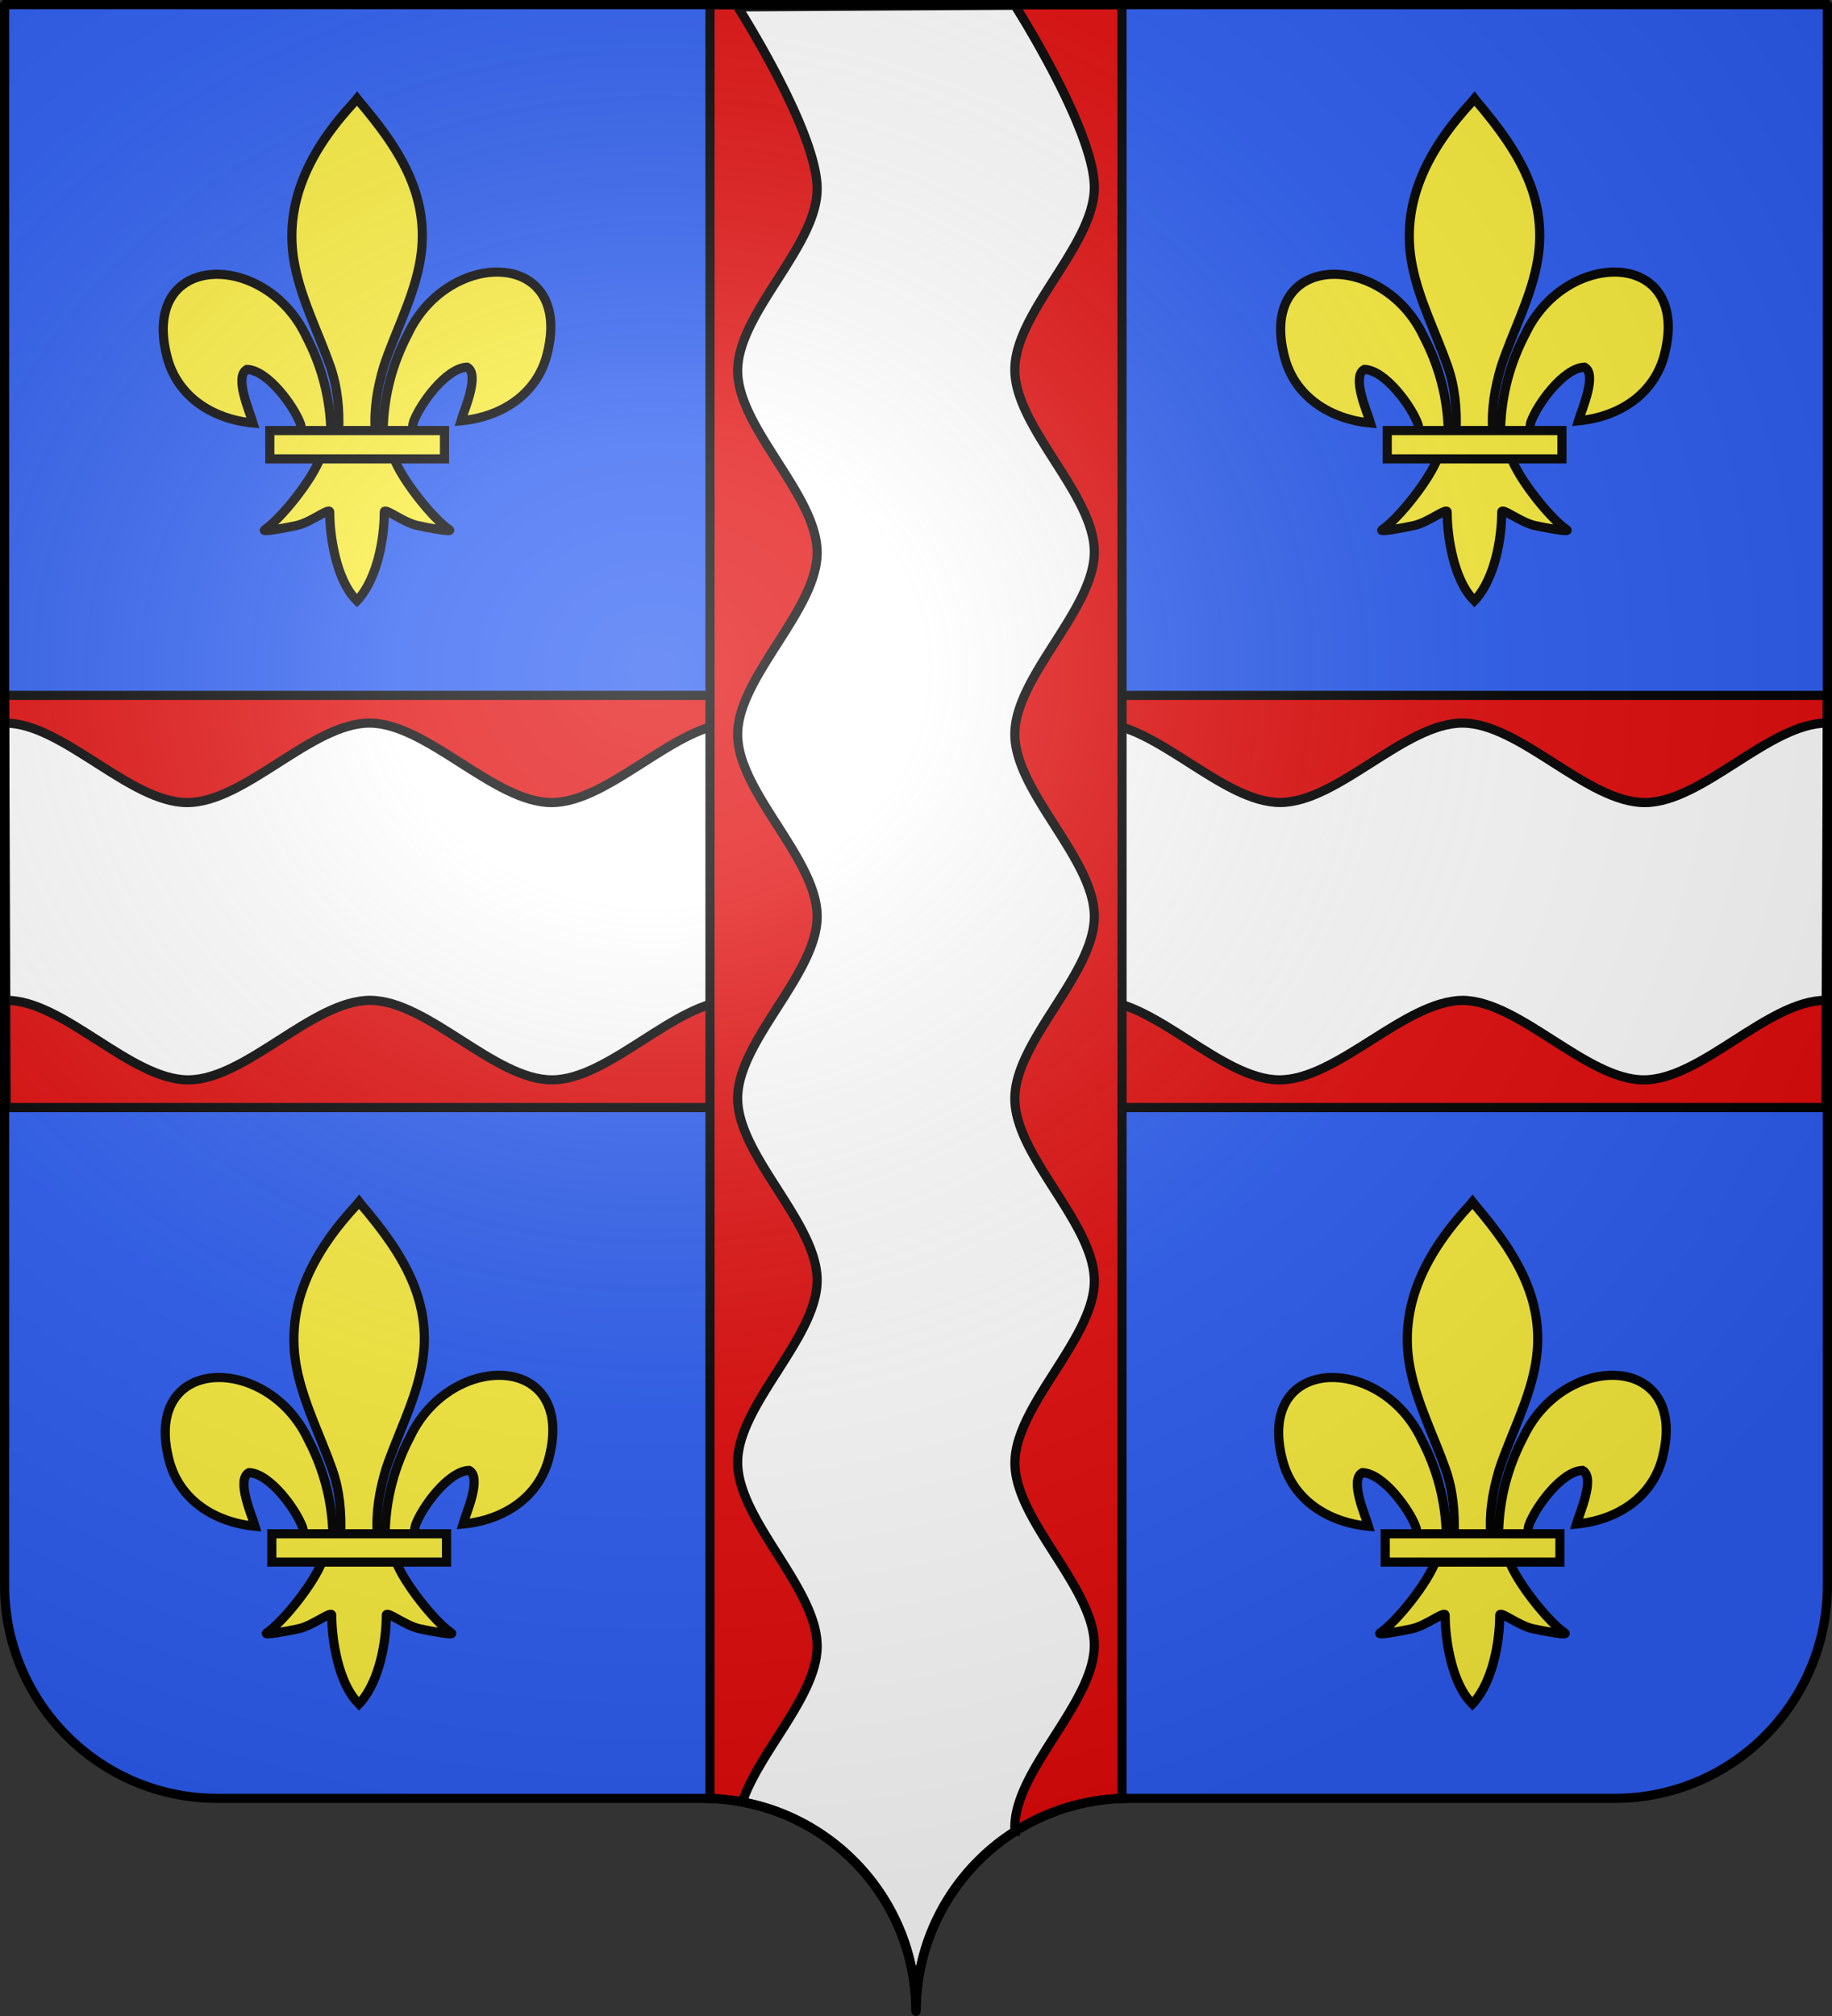
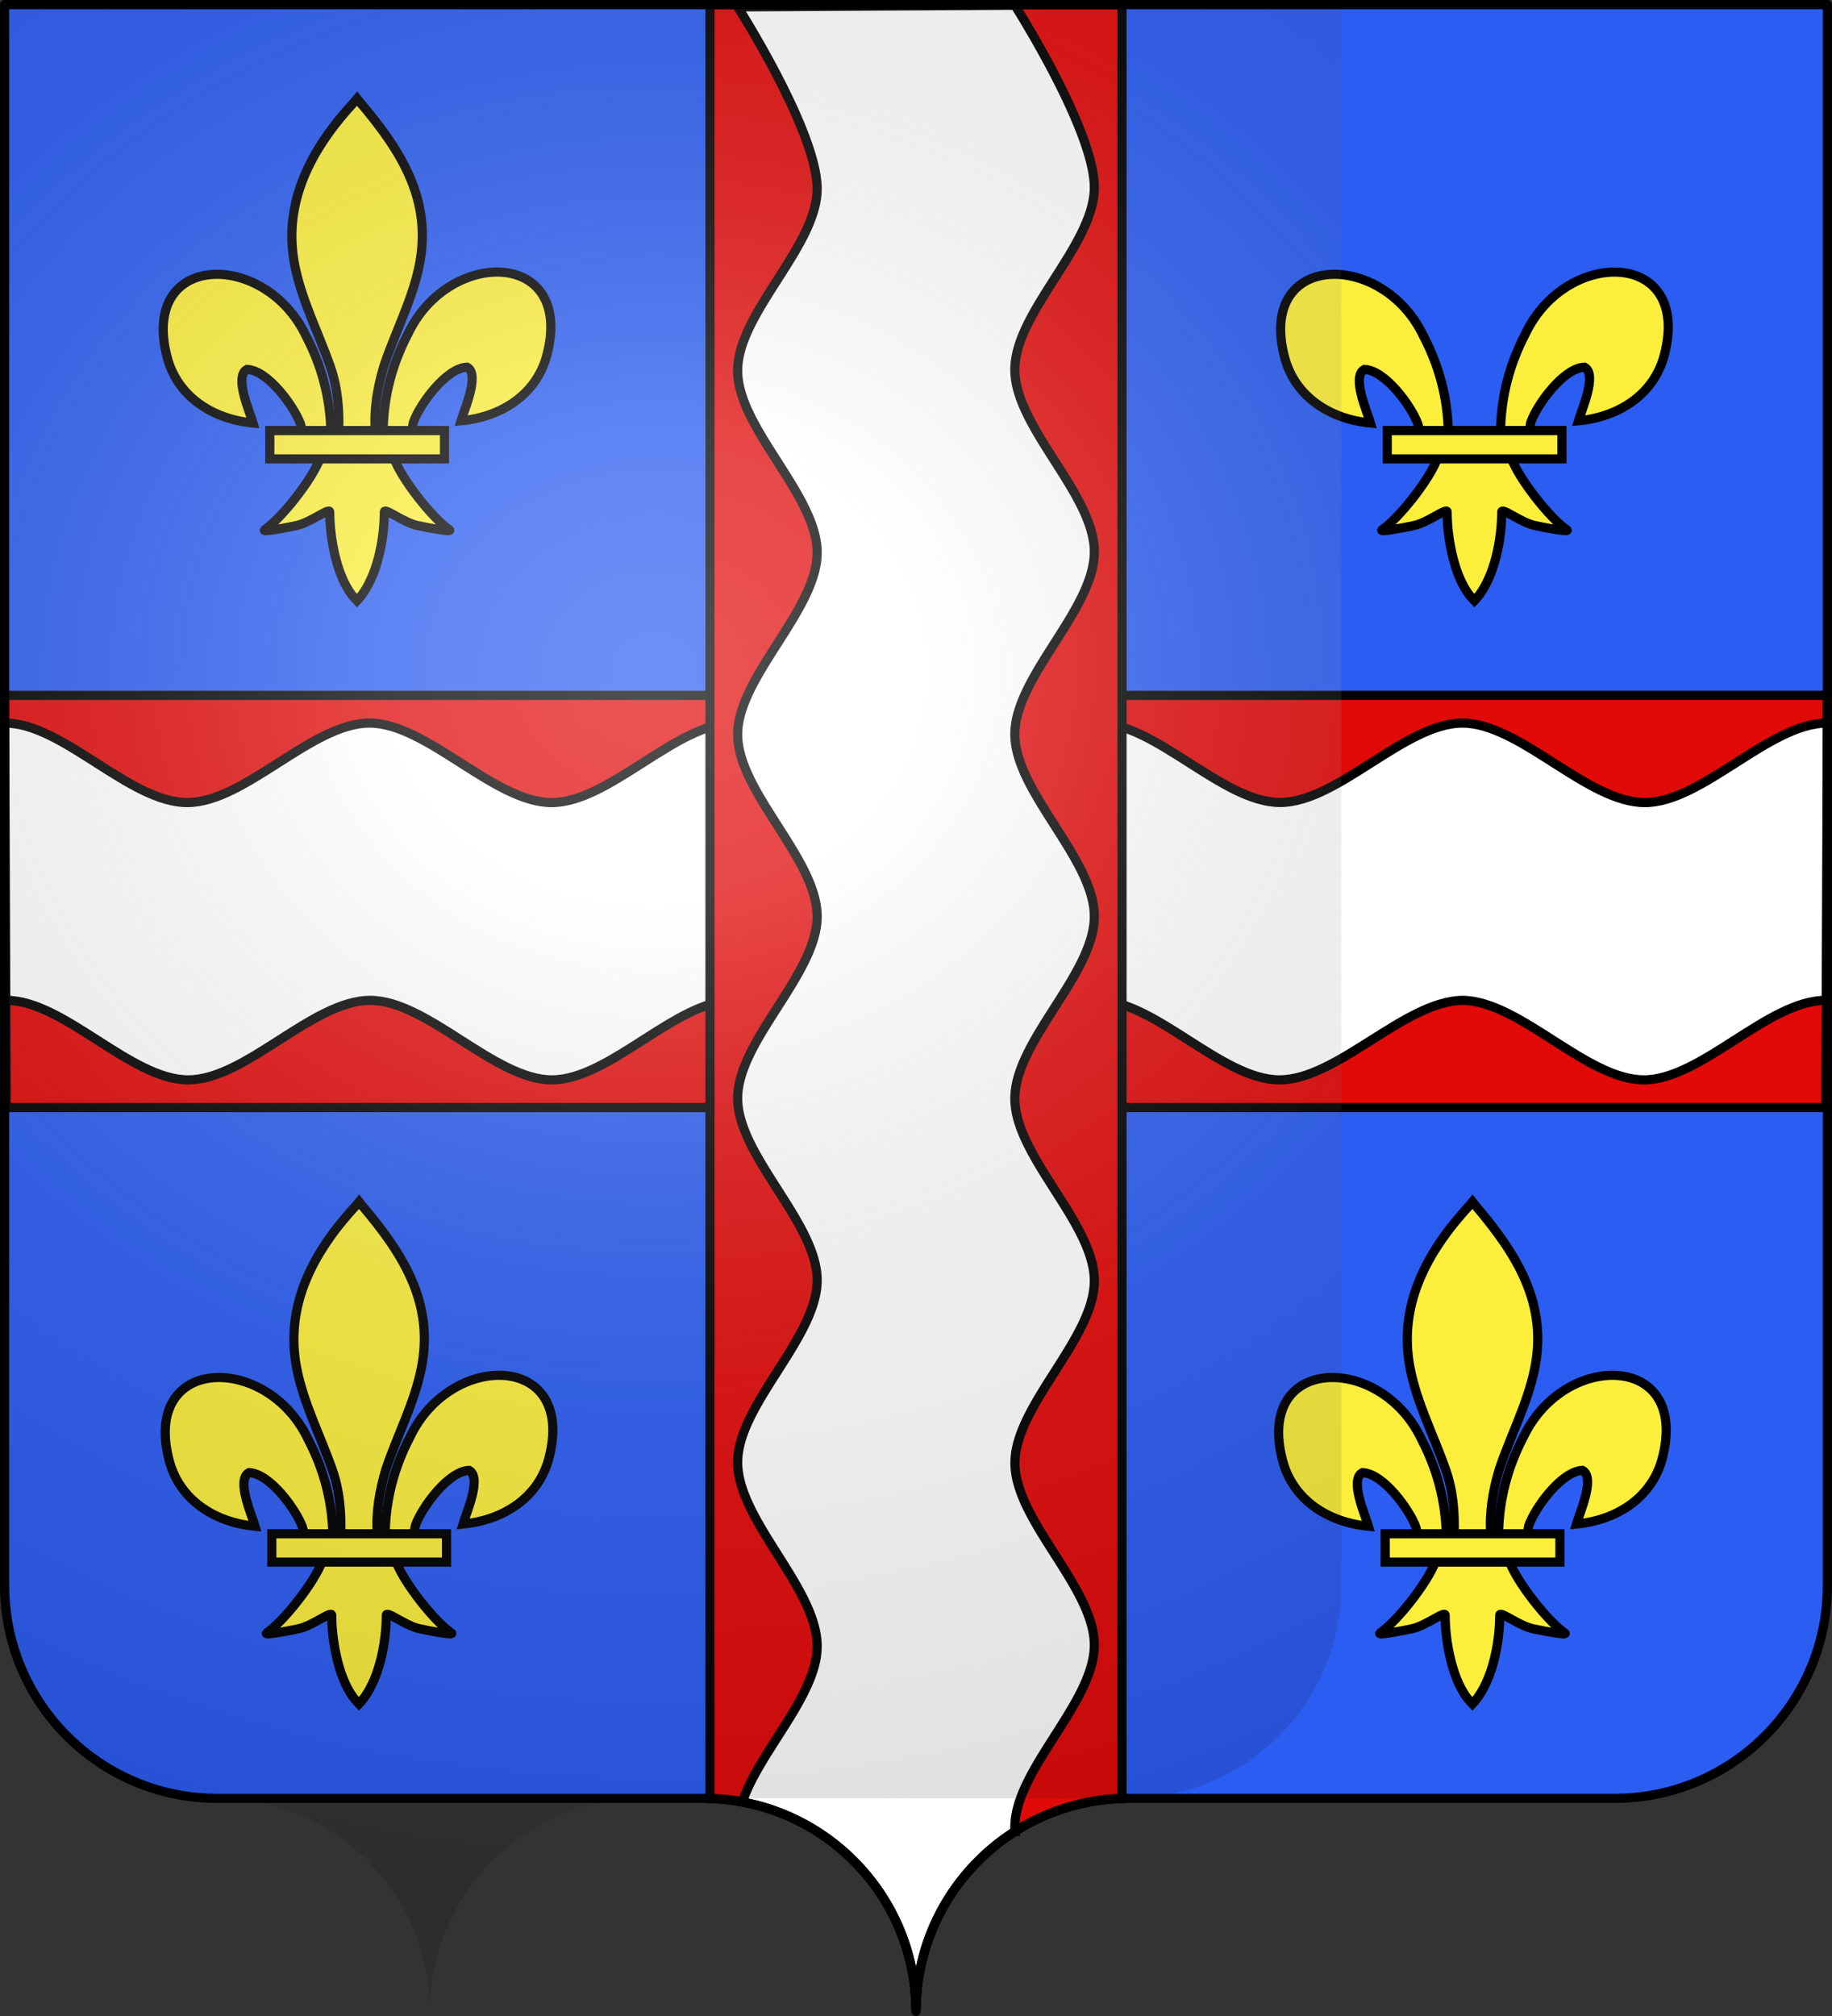
<svg xmlns="http://www.w3.org/2000/svg" xmlns:xlink="http://www.w3.org/1999/xlink" width="600.003" height="660" version="1.0">
  <rect width="100%" height="100%" fill="#333333" stroke="none" />
  <desc>Flag of Canton of Valais (Wallis)</desc>
  <defs>
    <radialGradient xlink:href="#a" id="c" cx="285.186" cy="200.448" r="300" fx="285.186" fy="200.448" gradientTransform="matrix(1.551 0 0 1.35 -152.894 151.099)" gradientUnits="userSpaceOnUse" />
    <linearGradient id="a">
      <stop offset="0" style="stop-color:white;stop-opacity:.314" />
      <stop offset=".19" style="stop-color:white;stop-opacity:.251" />
      <stop offset=".6" style="stop-color:#6b6b6b;stop-opacity:.125" />
      <stop offset="1" style="stop-color:black;stop-opacity:.125" />
    </linearGradient>
  </defs>
  <g style="display:inline">
    <g style="fill:#2b5df2">
      <g style="fill:#2b5df2;stroke:none;display:inline">
        <path d="M375 860.862c0-38.504 31.203-69.753 69.65-69.753h159.2c38.447 0 69.65-31.25 69.65-69.754V203.862h-597v517.493c0 38.504 31.203 69.754 69.65 69.754h159.2c38.447 0 69.65 31.25 69.65 69.753" style="fill:#2b5df2;fill-opacity:1;fill-rule:nonzero;stroke:none;stroke-width:3;stroke-linecap:round;stroke-linejoin:round;stroke-miterlimit:4;stroke-dasharray:none;stroke-dashoffset:0;stroke-opacity:1;display:inline" transform="translate(-75 -202.362)" />
      </g>
    </g>
  </g>
  <g style="display:inline">
    <path d="m1.5 212.531.52 134.938h595.96l.52-134.938z" style="fill:#e20909;fill-opacity:1;fill-rule:evenodd;stroke:#000;stroke-width:3;stroke-linecap:butt;stroke-linejoin:miter;stroke-miterlimit:4;stroke-dasharray:none;stroke-opacity:1" transform="translate(0 15.124)" />
    <path d="m1.547 221.595.344 90.781h.219c18.846 0 40.685 26.032 59.53 26.032 18.847 0 40.717-26.032 59.563-26.032s40.717 26.032 59.563 26.032 40.716-26.032 59.562-26.032 40.685 26.032 59.532 26.032c18.845 0 40.716-26.032 59.562-26.032s40.716 25.986 59.563 26.032c18.975.046 41.06-25.85 60.062-26.032 18.79.227 40.55 26.032 59.313 26.032 18.846 0 40.685-26.032 59.53-26.032h.22l.375-90.78h-.157c-18.881-.003-40.774 26.032-59.656 26.03-18.873-.002-40.846-26.029-59.719-26.03-18.852 0-40.835 25.997-59.687 26-18.861.001-40.764-26.003-59.625-26-18.882.001-40.806 26.032-59.688 26.03-18.872-.002-40.752-26.03-59.625-26.03s-40.783 26.028-59.656 26.03c-18.881.002-40.806-26.033-59.687-26.03-18.873.001-40.784 26.028-59.657 26.03-18.881.002-40.774-26.033-59.656-26.03z" style="fill:#fff;fill-opacity:1;fill-rule:evenodd;stroke:#000;stroke-width:3;stroke-linecap:butt;stroke-linejoin:miter;stroke-miterlimit:4;stroke-dasharray:none;stroke-opacity:1" transform="translate(0 15.124)" />
    <path d="M232.531-13.624V573.69C269.968 574.847 300 605.605 300 643.376c0-37.771 30.032-68.53 67.469-69.687V-13.624z" style="fill:#e20909;fill-opacity:1;fill-rule:evenodd;stroke:#000;stroke-width:3;stroke-linecap:butt;stroke-linejoin:miter;stroke-miterlimit:4;stroke-dasharray:none;stroke-opacity:1" transform="translate(0 15.124)" />
    <path d="m332.375-13.405-90.78.531s26.03 40.717 26.03 59.563-26.03 40.685-26.03 59.531 26.03 40.717 26.03 59.563-26.03 40.716-26.03 59.562 26.03 40.717 26.03 59.563-26.03 40.685-26.03 59.53c0 18.847 26.03 40.717 26.03 59.563s-25.985 40.717-26.03 59.563c-.048 19.06 26.077 41.253 26.03 60.312-.039 16.051-18.907 34.269-24.5 50.97 31.23 5.804 55.163 32.45 56.781 65 .006.083-.004.166 0 .25.058 1.018.094 2.032.094 3.062 0-.945.046-1.877.094-2.813q.026-.61.062-1.219c1.383-23.024 13.917-43.006 32.282-54.656a20 20 0 0 1-.063-1.375c-.002-18.881 26.031-40.775 26.031-59.656 0-18.852-25.997-40.742-26-59.594-.001-18.86 26.002-40.764 26-59.625-.001-18.881-26.033-40.806-26.03-59.687.001-18.873 26.03-40.753 26.03-59.625 0-18.873-26.029-40.784-26.03-59.657-.003-18.881 26.032-40.806 26.03-59.687-.001-18.873-26.029-40.784-26.03-59.656-.003-18.882 26.032-40.775 26.03-59.657-.001-18.872-26.03-59.656-26.03-59.656z" style="fill:#fff;fill-opacity:1;fill-rule:evenodd;stroke:#000;stroke-width:3;stroke-linecap:butt;stroke-linejoin:miter;stroke-miterlimit:4;stroke-dasharray:none;stroke-opacity:1" transform="translate(0 15.124)" />
    <g style="fill:#fcef3c;stroke:#000;stroke-width:16.646">
      <path d="M407.03 608.7c1.424-61.957 16.75-119.54 45.289-174.11 74.714-157.185 302.92-153.431 252.615 38.812-18.537 70.84-81.509 112.474-156.319 119.615 5.4-18.665 35.1-84.652 11.125-97.562-38.339 1.449-85.945 67.706-97.393 99.301-1.653 4.536-1.19 9.778-3.036 14.24" style="opacity:1;fill:#fcef3c;fill-opacity:1;fill-rule:evenodd;stroke:#000;stroke-width:16.646;stroke-linecap:butt;stroke-linejoin:miter;stroke-miterlimit:4;stroke-dasharray:none;stroke-opacity:1;display:inline" transform="translate(52.88 392.198)scale(.18)" />
      <g style="opacity:1;fill:#fcef3c;stroke:#000;stroke-width:16.646;display:inline">
        <g style="fill:#fcef3c;fill-opacity:1;stroke:#000;stroke-width:16.646;stroke-miterlimit:4;stroke-dasharray:none;stroke-opacity:1">
          <path d="M350.523 657.372c-1.425-61.956-16.751-119.54-45.29-174.108-74.714-157.186-302.92-153.432-252.615 38.81 18.537 70.84 81.509 112.475 156.319 119.616-5.4-18.665-35.1-84.652-11.124-97.562 38.338 1.449 85.944 67.705 97.392 99.301 1.653 4.536 1.19 9.778 3.036 14.24" style="fill:#fcef3c;fill-opacity:1;fill-rule:evenodd;stroke:#000;stroke-width:16.646;stroke-linecap:butt;stroke-linejoin:miter;stroke-miterlimit:4;stroke-dasharray:none;stroke-opacity:1" transform="translate(45.937 384.165)scale(.18)" />
          <path d="M393.626 57.12c-78.714 84.85-131.565 182.962-108.781 298.031 12.57 63.484 43.041 122.28 64.53 183.438 13.437 38.37 16.873 78.452 15.282 118.781h66.781c-3.196-40.626 3.807-79.998 15.282-118.781 20.474-61.538 51.625-119.906 64.53-183.438 24.129-118.779-32.506-208.36-108.437-297.656l-4.64-5.918z" style="fill:#fcef3c;fill-opacity:1;fill-rule:nonzero;stroke:#000;stroke-width:16.646;stroke-linecap:butt;stroke-linejoin:miter;stroke-miterlimit:4;stroke-dasharray:none;stroke-opacity:1" transform="translate(45.937 384.165)scale(.18)" />
          <path d="M331.345 704.401c-13.962 39.13-70.889 110.792-101.125 131.22-7.843 5.297 37.486-3.052 57.78-7.5 26.62-5.835 61.218-34.198 60.407-24.188-.075 45.838 12.811 122.324 46.406 157.468l3.182 3.388 3.287-3.388c33.578-39.17 46.238-108.042 46.406-157.468-.81-10.01 33.788 18.353 60.407 24.187 20.295 4.449 65.623 12.798 57.78 7.5-30.236-20.427-87.131-92.089-101.093-131.219z" style="fill:#fcef3c;fill-opacity:1;fill-rule:evenodd;stroke:#000;stroke-width:16.646;stroke-linecap:butt;stroke-linejoin:miter;stroke-miterlimit:4;stroke-dasharray:none;stroke-opacity:1" transform="translate(45.937 384.165)scale(.18)" />
          <path d="M239.352 655.379H557.24v51.503H239.352z" style="fill:#fcef3c;fill-opacity:1;stroke:#000;stroke-width:16.646;stroke-miterlimit:4;stroke-dasharray:none;stroke-opacity:1" transform="translate(45.937 384.165)scale(.18)" />
        </g>
      </g>
    </g>
    <g style="fill:#fcef3c;stroke:#000;stroke-width:16.646">
      <path d="M407.03 608.7c1.424-61.957 16.75-119.54 45.289-174.11 74.714-157.185 302.92-153.431 252.615 38.812-18.537 70.84-81.509 112.474-156.319 119.615 5.4-18.665 35.1-84.652 11.125-97.562-38.339 1.449-85.945 67.706-97.393 99.301-1.653 4.536-1.19 9.778-3.036 14.24" style="opacity:1;fill:#fcef3c;fill-opacity:1;fill-rule:evenodd;stroke:#000;stroke-width:16.646;stroke-linecap:butt;stroke-linejoin:miter;stroke-miterlimit:4;stroke-dasharray:none;stroke-opacity:1;display:inline" transform="translate(52.224 31.026)scale(.18)" />
      <g style="opacity:1;fill:#fcef3c;stroke:#000;stroke-width:16.646;display:inline">
        <g style="fill:#fcef3c;fill-opacity:1;stroke:#000;stroke-width:16.646;stroke-miterlimit:4;stroke-dasharray:none;stroke-opacity:1">
          <path d="M350.523 657.372c-1.425-61.956-16.751-119.54-45.29-174.108-74.714-157.186-302.92-153.432-252.615 38.81 18.537 70.84 81.509 112.475 156.319 119.616-5.4-18.665-35.1-84.652-11.124-97.562 38.338 1.449 85.944 67.705 97.392 99.301 1.653 4.536 1.19 9.778 3.036 14.24" style="fill:#fcef3c;fill-opacity:1;fill-rule:evenodd;stroke:#000;stroke-width:16.646;stroke-linecap:butt;stroke-linejoin:miter;stroke-miterlimit:4;stroke-dasharray:none;stroke-opacity:1" transform="translate(45.28 22.993)scale(.18)" />
          <path d="M393.626 57.12c-78.714 84.85-131.565 182.962-108.781 298.031 12.57 63.484 43.041 122.28 64.53 183.438 13.437 38.37 16.873 78.452 15.282 118.781h66.781c-3.196-40.626 3.807-79.998 15.282-118.781 20.474-61.538 51.625-119.906 64.53-183.438 24.129-118.779-32.506-208.36-108.437-297.656l-4.64-5.918z" style="fill:#fcef3c;fill-opacity:1;fill-rule:nonzero;stroke:#000;stroke-width:16.646;stroke-linecap:butt;stroke-linejoin:miter;stroke-miterlimit:4;stroke-dasharray:none;stroke-opacity:1" transform="translate(45.28 22.993)scale(.18)" />
          <path d="M331.345 704.401c-13.962 39.13-70.889 110.792-101.125 131.22-7.843 5.297 37.486-3.052 57.78-7.5 26.62-5.835 61.218-34.198 60.407-24.188-.075 45.838 12.811 122.324 46.406 157.468l3.182 3.388 3.287-3.388c33.578-39.17 46.238-108.042 46.406-157.468-.81-10.01 33.788 18.353 60.407 24.187 20.295 4.449 65.623 12.798 57.78 7.5-30.236-20.427-87.131-92.089-101.093-131.219z" style="fill:#fcef3c;fill-opacity:1;fill-rule:evenodd;stroke:#000;stroke-width:16.646;stroke-linecap:butt;stroke-linejoin:miter;stroke-miterlimit:4;stroke-dasharray:none;stroke-opacity:1" transform="translate(45.28 22.993)scale(.18)" />
          <path d="M239.352 655.379H557.24v51.503H239.352z" style="fill:#fcef3c;fill-opacity:1;stroke:#000;stroke-width:16.646;stroke-miterlimit:4;stroke-dasharray:none;stroke-opacity:1" transform="translate(45.28 22.993)scale(.18)" />
        </g>
      </g>
    </g>
    <g style="fill:#fcef3c;stroke:#000;stroke-width:16.646">
      <path d="M407.03 608.7c1.424-61.957 16.75-119.54 45.289-174.11 74.714-157.185 302.92-153.431 252.615 38.812-18.537 70.84-81.509 112.474-156.319 119.615 5.4-18.665 35.1-84.652 11.125-97.562-38.339 1.449-85.945 67.706-97.393 99.301-1.653 4.536-1.19 9.778-3.036 14.24" style="opacity:1;fill:#fcef3c;fill-opacity:1;fill-rule:evenodd;stroke:#000;stroke-width:16.646;stroke-linecap:butt;stroke-linejoin:miter;stroke-miterlimit:4;stroke-dasharray:none;stroke-opacity:1;display:inline" transform="translate(418.193 31.026)scale(.18)" />
      <g style="opacity:1;fill:#fcef3c;stroke:#000;stroke-width:16.646;display:inline">
        <g style="fill:#fcef3c;fill-opacity:1;stroke:#000;stroke-width:16.646;stroke-miterlimit:4;stroke-dasharray:none;stroke-opacity:1">
          <path d="M350.523 657.372c-1.425-61.956-16.751-119.54-45.29-174.108-74.714-157.186-302.92-153.432-252.615 38.81 18.537 70.84 81.509 112.475 156.319 119.616-5.4-18.665-35.1-84.652-11.124-97.562 38.338 1.449 85.944 67.705 97.392 99.301 1.653 4.536 1.19 9.778 3.036 14.24" style="fill:#fcef3c;fill-opacity:1;fill-rule:evenodd;stroke:#000;stroke-width:16.646;stroke-linecap:butt;stroke-linejoin:miter;stroke-miterlimit:4;stroke-dasharray:none;stroke-opacity:1" transform="translate(411.249 22.993)scale(.18)" />
-           <path d="M393.626 57.12c-78.714 84.85-131.565 182.962-108.781 298.031 12.57 63.484 43.041 122.28 64.53 183.438 13.437 38.37 16.873 78.452 15.282 118.781h66.781c-3.196-40.626 3.807-79.998 15.282-118.781 20.474-61.538 51.625-119.906 64.53-183.438 24.129-118.779-32.506-208.36-108.437-297.656l-4.64-5.918z" style="fill:#fcef3c;fill-opacity:1;fill-rule:nonzero;stroke:#000;stroke-width:16.646;stroke-linecap:butt;stroke-linejoin:miter;stroke-miterlimit:4;stroke-dasharray:none;stroke-opacity:1" transform="translate(411.249 22.993)scale(.18)" />
          <path d="M331.345 704.401c-13.962 39.13-70.889 110.792-101.125 131.22-7.843 5.297 37.486-3.052 57.78-7.5 26.62-5.835 61.218-34.198 60.407-24.188-.075 45.838 12.811 122.324 46.406 157.468l3.182 3.388 3.287-3.388c33.578-39.17 46.238-108.042 46.406-157.468-.81-10.01 33.788 18.353 60.407 24.187 20.295 4.449 65.623 12.798 57.78 7.5-30.236-20.427-87.131-92.089-101.093-131.219z" style="fill:#fcef3c;fill-opacity:1;fill-rule:evenodd;stroke:#000;stroke-width:16.646;stroke-linecap:butt;stroke-linejoin:miter;stroke-miterlimit:4;stroke-dasharray:none;stroke-opacity:1" transform="translate(411.249 22.993)scale(.18)" />
          <path d="M239.352 655.379H557.24v51.503H239.352z" style="fill:#fcef3c;fill-opacity:1;stroke:#000;stroke-width:16.646;stroke-miterlimit:4;stroke-dasharray:none;stroke-opacity:1" transform="translate(411.249 22.993)scale(.18)" />
        </g>
      </g>
    </g>
    <g style="fill:#fcef3c;stroke:#000;stroke-width:16.646">
      <path d="M407.03 608.7c1.424-61.957 16.75-119.54 45.289-174.11 74.714-157.185 302.92-153.431 252.615 38.812-18.537 70.84-81.509 112.474-156.319 119.615 5.4-18.665 35.1-84.652 11.125-97.562-38.339 1.449-85.945 67.706-97.393 99.301-1.653 4.536-1.19 9.778-3.036 14.24" style="opacity:1;fill:#fcef3c;fill-opacity:1;fill-rule:evenodd;stroke:#000;stroke-width:16.646;stroke-linecap:butt;stroke-linejoin:miter;stroke-miterlimit:4;stroke-dasharray:none;stroke-opacity:1;display:inline" transform="translate(417.537 392.198)scale(.18)" />
      <g style="opacity:1;fill:#fcef3c;stroke:#000;stroke-width:16.646;display:inline">
        <g style="fill:#fcef3c;fill-opacity:1;stroke:#000;stroke-width:16.646;stroke-miterlimit:4;stroke-dasharray:none;stroke-opacity:1">
          <path d="M350.523 657.372c-1.425-61.956-16.751-119.54-45.29-174.108-74.714-157.186-302.92-153.432-252.615 38.81 18.537 70.84 81.509 112.475 156.319 119.616-5.4-18.665-35.1-84.652-11.124-97.562 38.338 1.449 85.944 67.705 97.392 99.301 1.653 4.536 1.19 9.778 3.036 14.24" style="fill:#fcef3c;fill-opacity:1;fill-rule:evenodd;stroke:#000;stroke-width:16.646;stroke-linecap:butt;stroke-linejoin:miter;stroke-miterlimit:4;stroke-dasharray:none;stroke-opacity:1" transform="translate(410.593 384.165)scale(.18)" />
          <path d="M393.626 57.12c-78.714 84.85-131.565 182.962-108.781 298.031 12.57 63.484 43.041 122.28 64.53 183.438 13.437 38.37 16.873 78.452 15.282 118.781h66.781c-3.196-40.626 3.807-79.998 15.282-118.781 20.474-61.538 51.625-119.906 64.53-183.438 24.129-118.779-32.506-208.36-108.437-297.656l-4.64-5.918z" style="fill:#fcef3c;fill-opacity:1;fill-rule:nonzero;stroke:#000;stroke-width:16.646;stroke-linecap:butt;stroke-linejoin:miter;stroke-miterlimit:4;stroke-dasharray:none;stroke-opacity:1" transform="translate(410.593 384.165)scale(.18)" />
          <path d="M331.345 704.401c-13.962 39.13-70.889 110.792-101.125 131.22-7.843 5.297 37.486-3.052 57.78-7.5 26.62-5.835 61.218-34.198 60.407-24.188-.075 45.838 12.811 122.324 46.406 157.468l3.182 3.388 3.287-3.388c33.578-39.17 46.238-108.042 46.406-157.468-.81-10.01 33.788 18.353 60.407 24.187 20.295 4.449 65.623 12.798 57.78 7.5-30.236-20.427-87.131-92.089-101.093-131.219z" style="fill:#fcef3c;fill-opacity:1;fill-rule:evenodd;stroke:#000;stroke-width:16.646;stroke-linecap:butt;stroke-linejoin:miter;stroke-miterlimit:4;stroke-dasharray:none;stroke-opacity:1" transform="translate(410.593 384.165)scale(.18)" />
          <path d="M239.352 655.379H557.24v51.503H239.352z" style="fill:#fcef3c;fill-opacity:1;stroke:#000;stroke-width:16.646;stroke-miterlimit:4;stroke-dasharray:none;stroke-opacity:1" transform="translate(410.593 384.165)scale(.18)" />
        </g>
      </g>
    </g>
  </g>
  <g style="display:inline">
-     <path d="M76.5 203.862v517.491c0 38.505 31.203 69.755 69.65 69.755h159.2c38.447 0 69.65 31.25 69.65 69.754 0-38.504 31.203-69.754 69.65-69.754h159.2c38.447 0 69.65-31.25 69.65-69.755v-517.49z" style="fill:url(#c);fill-opacity:1;fill-rule:evenodd;stroke:none;stroke-width:3;stroke-linecap:butt;stroke-linejoin:miter;stroke-miterlimit:4;stroke-dasharray:none;stroke-opacity:1;display:inline" transform="translate(-75 -202.362)" />
+     <path d="M76.5 203.862v517.491c0 38.505 31.203 69.755 69.65 69.755c38.447 0 69.65 31.25 69.65 69.754 0-38.504 31.203-69.754 69.65-69.754h159.2c38.447 0 69.65-31.25 69.65-69.755v-517.49z" style="fill:url(#c);fill-opacity:1;fill-rule:evenodd;stroke:none;stroke-width:3;stroke-linecap:butt;stroke-linejoin:miter;stroke-miterlimit:4;stroke-dasharray:none;stroke-opacity:1;display:inline" transform="translate(-75 -202.362)" />
  </g>
  <g style="display:inline">
    <path d="M302.06 658.5c0-38.504 31.203-69.753 69.65-69.753h159.2c38.446 0 69.65-31.25 69.65-69.754V1.5h-597v517.493c0 38.504 31.203 69.754 69.65 69.754h159.2c38.446 0 69.65 31.25 69.65 69.753" style="fill:none;fill-opacity:1;fill-rule:nonzero;stroke:#000;stroke-width:3;stroke-linecap:round;stroke-linejoin:round;stroke-miterlimit:4;stroke-dasharray:none;stroke-dashoffset:0;stroke-opacity:1;display:inline" transform="translate(-2.06)" />
  </g>
</svg>